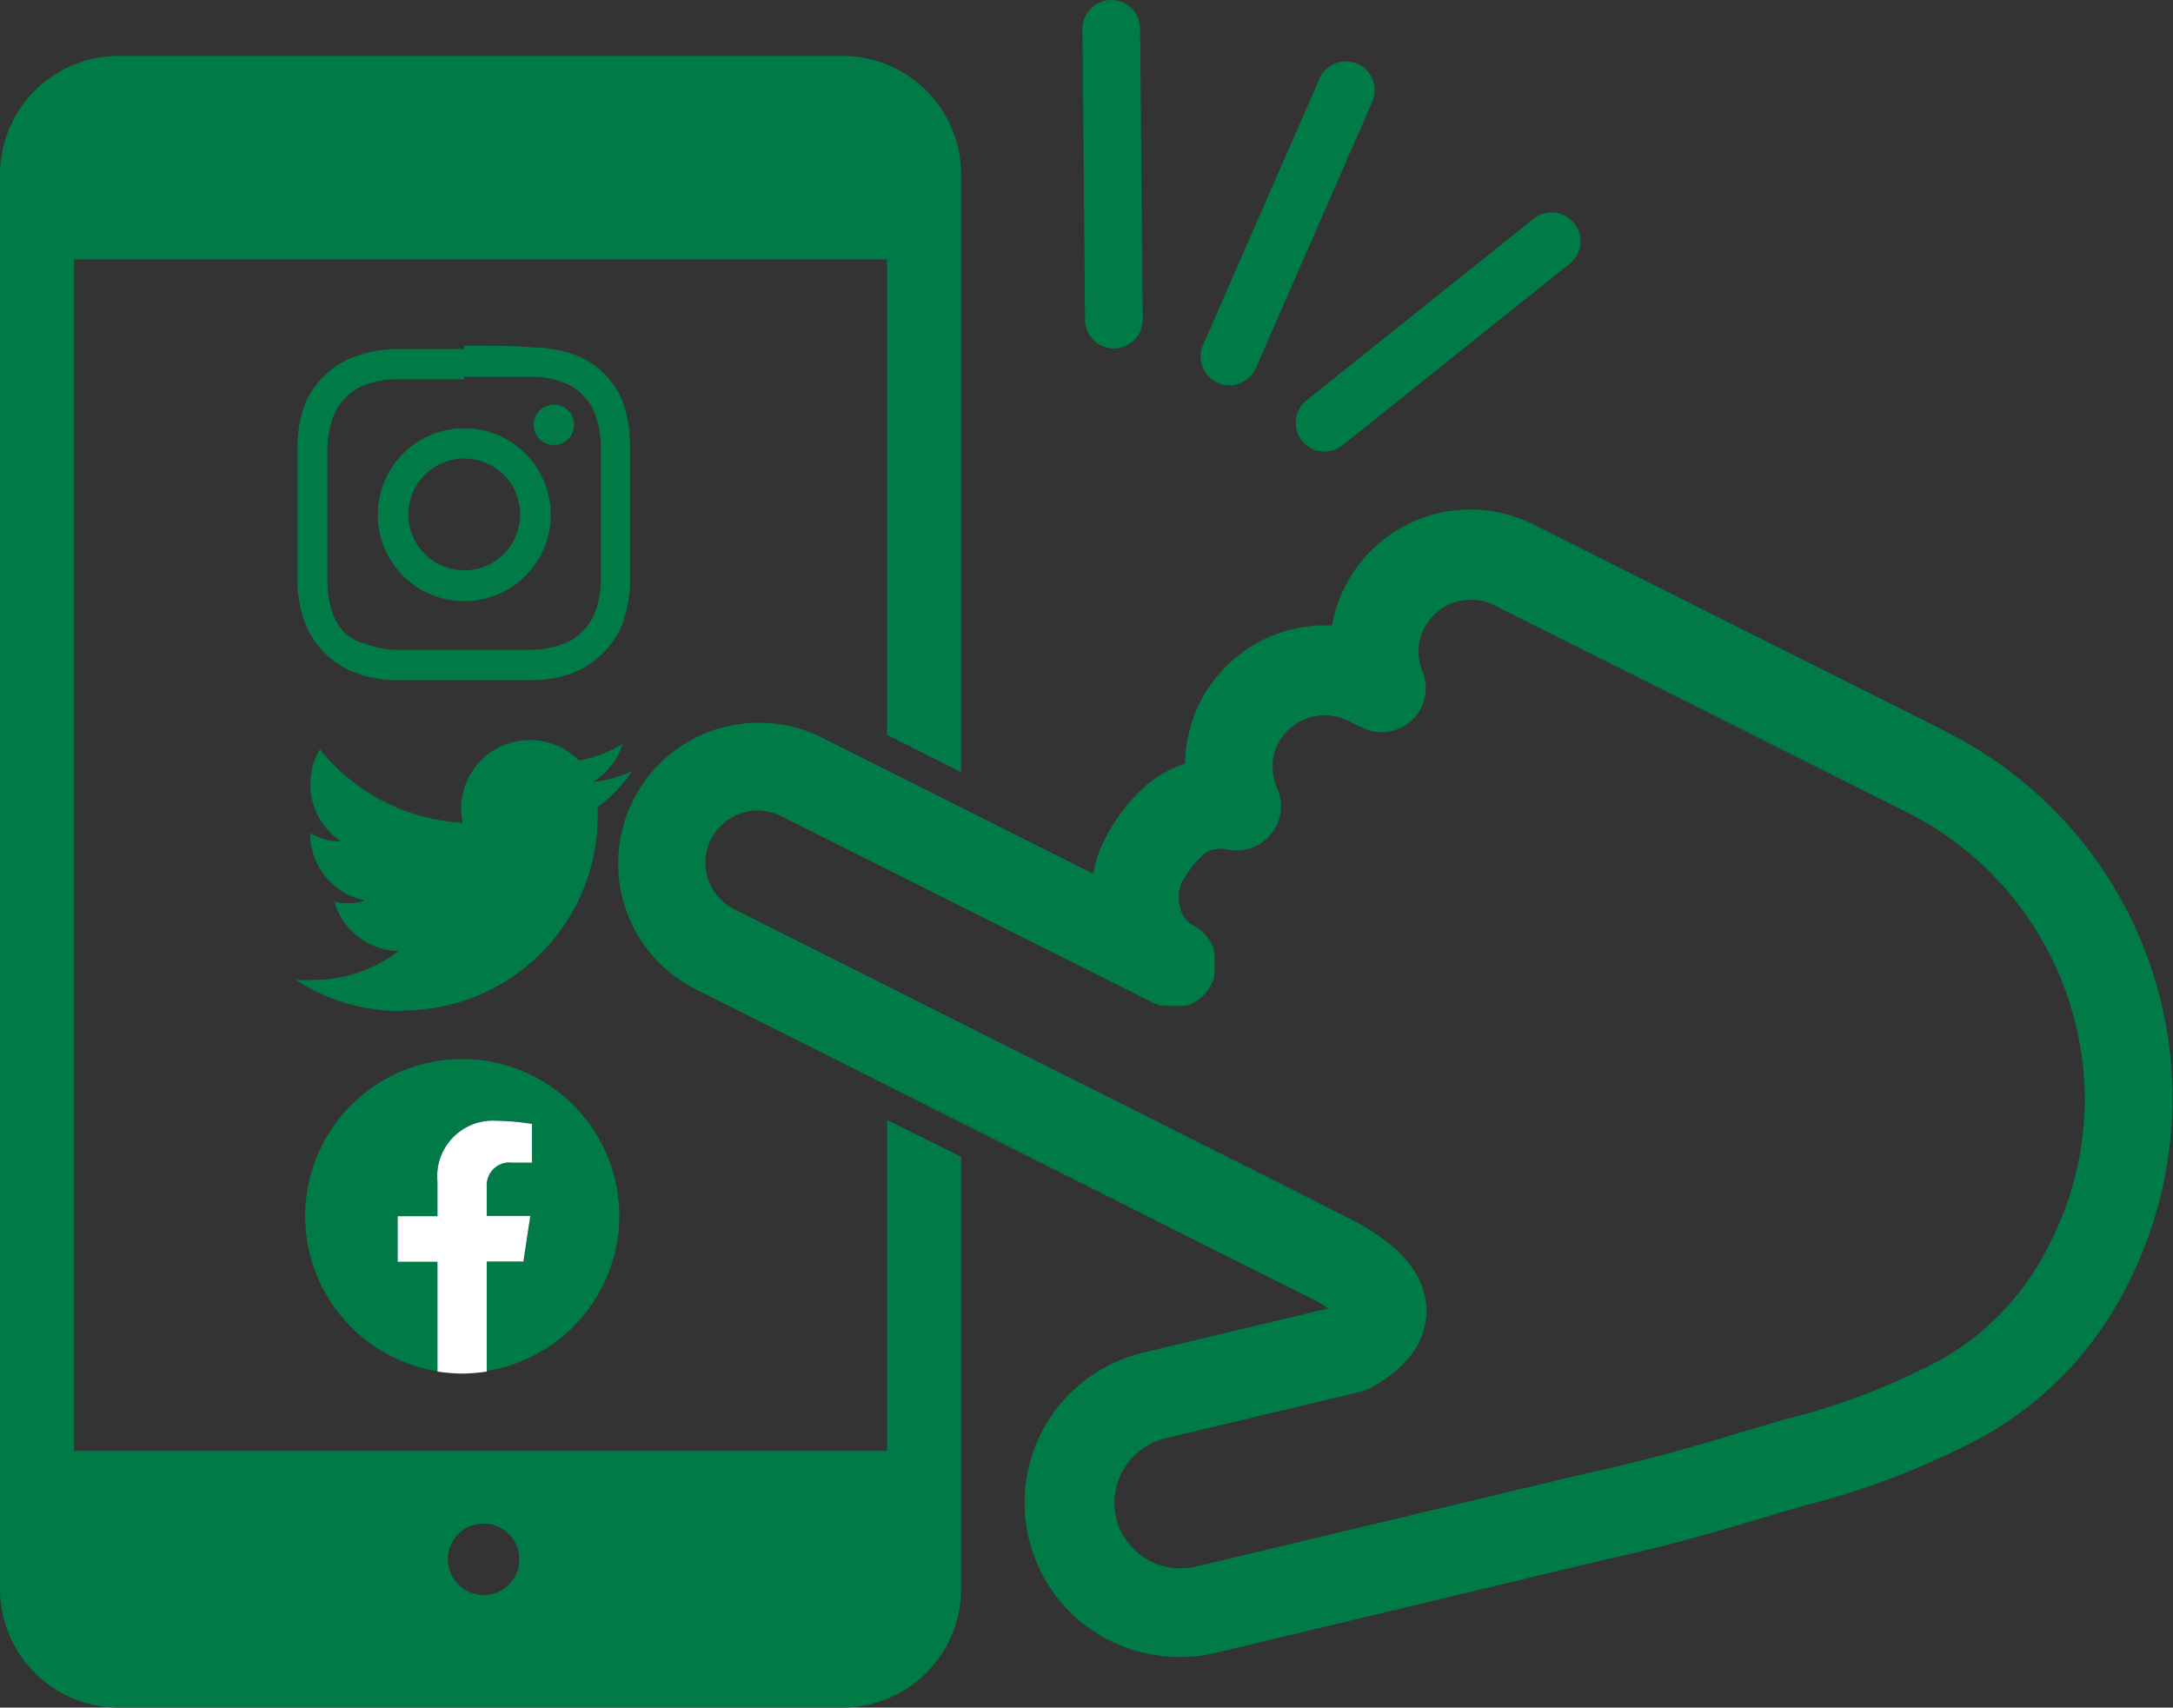
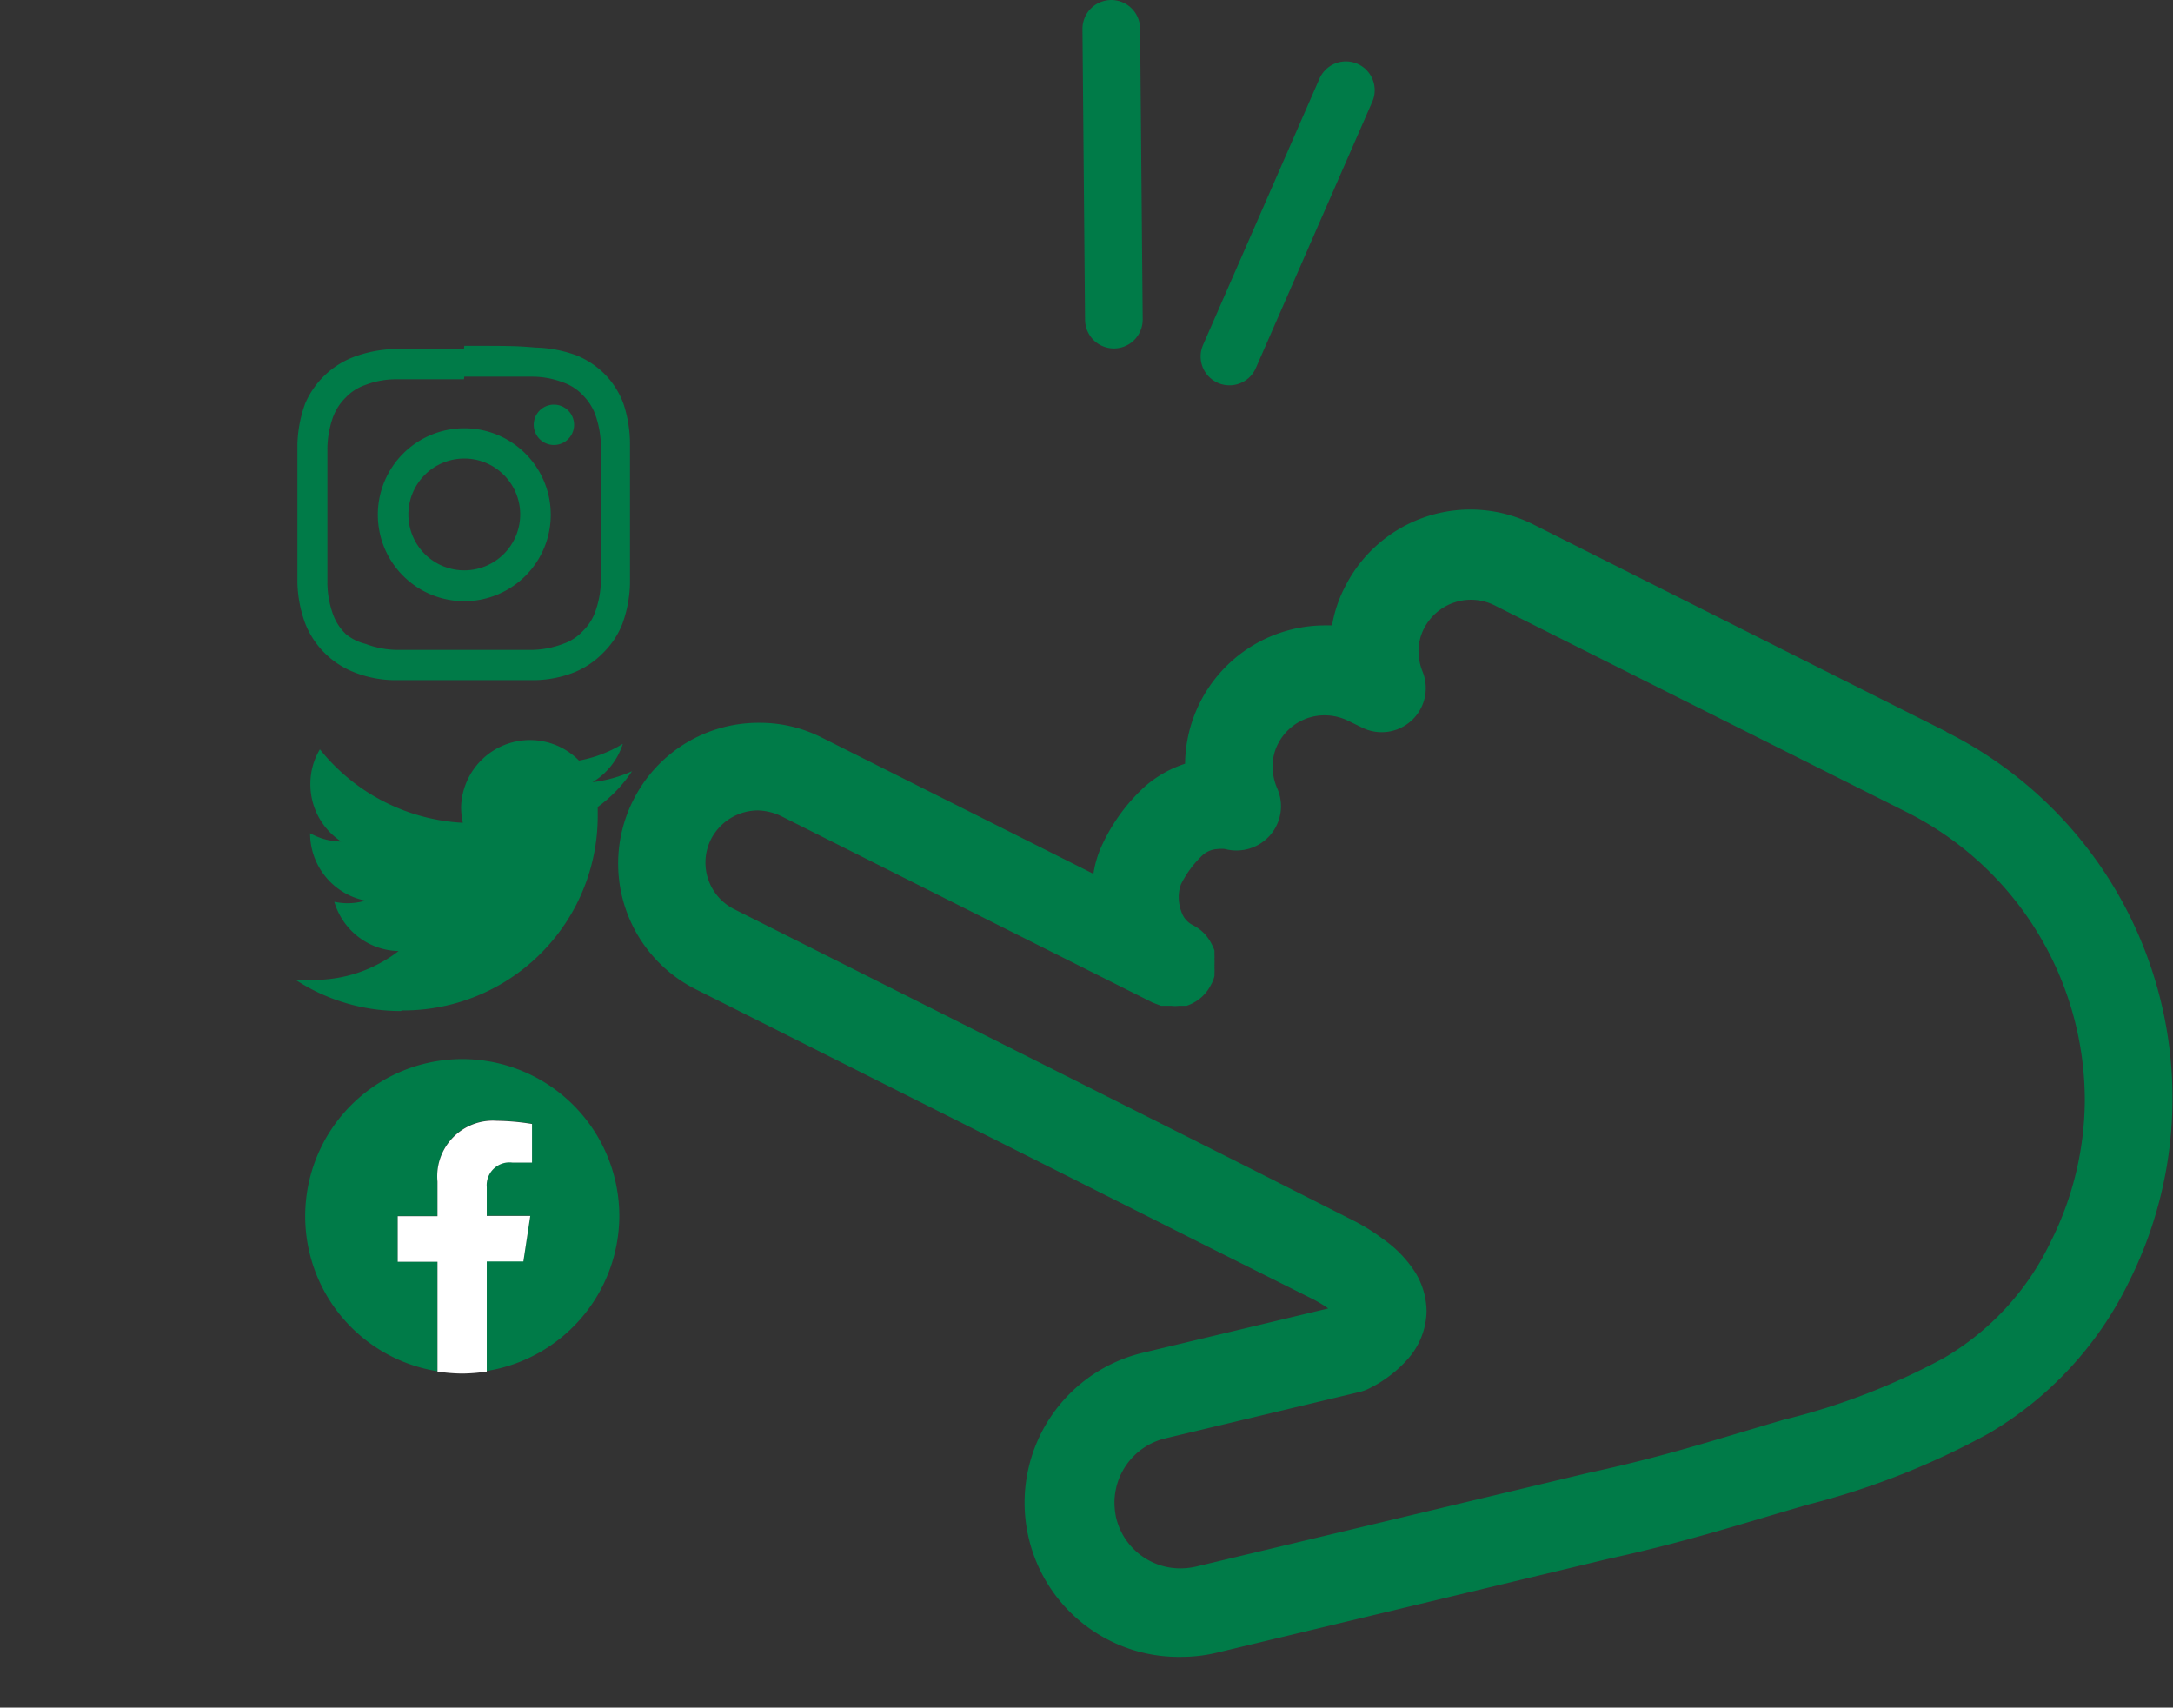
<svg xmlns="http://www.w3.org/2000/svg" viewBox="0 0 75.4 59.25">
  <rect x="0" y="0" width="75.4" height="59.25" fill="#333333" stroke="none" />
  <defs>
    <style>.cls-1{fill:#007b48;}.cls-2{fill:none;stroke:#007b48;stroke-linecap:round;stroke-linejoin:round;stroke-width:2px;}.cls-3{fill:#fff;}</style>
  </defs>
  <g id="レイヤー_2" data-name="レイヤー 2">
    <g id="レイヤー_3" data-name="レイヤー 3">
-       <path class="cls-1" d="M30.78,50.34H2.57V9H30.78V25.5l2.57,1.29V6.05a4.12,4.12,0,0,0-4.11-4.11H4.11A4.12,4.12,0,0,0,0,6.05V55.14a4.12,4.12,0,0,0,4.11,4.11H29.24a4.12,4.12,0,0,0,4.11-4.11v-15l-2.57-1.28Zm-14.11,5a1.24,1.24,0,0,1,0-2.47,1.24,1.24,0,1,1,0,2.47Z" />
      <path class="cls-1" d="M67.54,25.39,53.21,18.2a4.87,4.87,0,0,0-6.55,2.18,4.56,4.56,0,0,0-.44,1.32H46a4.86,4.86,0,0,0-4.88,4.8,4,4,0,0,0-1.36.76,6.34,6.34,0,0,0-1.49,2,3.63,3.63,0,0,0-.33,1.06l-9.41-4.72a4.76,4.76,0,0,0-2.19-.52,4.86,4.86,0,0,0-4.37,2.69h0a4.88,4.88,0,0,0,2.18,6.56L42,43.3l3.54,1.77h0a4.45,4.45,0,0,1,.55.33l-6.4,1.53A5.35,5.35,0,0,0,41,57.49a5.26,5.26,0,0,0,1.24-.15h0L55.76,54.1c2.84-.62,4.6-1.21,7-1.9A26.65,26.65,0,0,0,69,49.74a12.35,12.35,0,0,0,4.86-5.24,14.21,14.21,0,0,0-6.34-19.11Zm3.6,17.73a9.33,9.33,0,0,1-3.69,4,23.29,23.29,0,0,1-5.55,2.14c-2.47.72-4.11,1.27-6.8,1.85h0L41.49,54.36h0a2.46,2.46,0,0,1-.53.06,2.29,2.29,0,0,1-2.23-1.75,2.55,2.55,0,0,1-.06-.54,2.3,2.3,0,0,1,1.76-2.22l6.74-1.61a1.48,1.48,0,0,0,.35-.13,4.34,4.34,0,0,0,1.36-1.05,2.57,2.57,0,0,0,.62-1.63,2.63,2.63,0,0,0-.38-1.32A4.06,4.06,0,0,0,48,43a6.87,6.87,0,0,0-1.1-.68h0L43.4,40.55l-17.92-9a1.81,1.81,0,0,1-.81-2.43,1.84,1.84,0,0,1,1.63-1,2,2,0,0,1,.81.2L40,34.79l.29.11h.06l.24,0h.07a.89.89,0,0,0,.23,0l.21,0,.07,0h0a1.53,1.53,0,0,0,.51-.29l0,0a1.48,1.48,0,0,0,.35-.46,1,1,0,0,0,.11-.29l0-.06a2.08,2.08,0,0,0,0-.23.22.22,0,0,0,0-.08,1.62,1.62,0,0,0,0-.22.69.69,0,0,0,0-.13c0-.05,0-.11,0-.16h0a1.78,1.78,0,0,0-.29-.52h0a1.5,1.5,0,0,0-.46-.36.79.79,0,0,1-.35-.35,1.49,1.49,0,0,1-.14-.62,1.26,1.26,0,0,1,.08-.45,3.58,3.58,0,0,1,.74-1,.83.83,0,0,1,.53-.22,1,1,0,0,1,.26,0,1.55,1.55,0,0,0,1.57-.49,1.53,1.53,0,0,0,.24-1.61,1.85,1.85,0,0,1-.16-.76,1.65,1.65,0,0,1,.18-.78,1.81,1.81,0,0,1,1.63-1,1.85,1.85,0,0,1,.81.19l.47.23a1.53,1.53,0,0,0,2.11-1.94,1.94,1.94,0,0,1-.14-.7,1.73,1.73,0,0,1,.19-.79,1.83,1.83,0,0,1,2.44-.81l14.33,7.19a11.2,11.2,0,0,1,6.16,10A11.07,11.07,0,0,1,71.14,43.12Z" />
      <line class="cls-2" x1="42.66" y1="12.37" x2="46.7" y2="3.13" />
-       <line class="cls-2" x1="45.96" y1="14.67" x2="53.84" y2="8.37" />
      <line class="cls-2" x1="38.65" y1="11.09" x2="38.56" y2="1" />
      <path class="cls-1" d="M13.94,35.06a6.75,6.75,0,0,0,6.8-6.8V28a4.84,4.84,0,0,0,1.19-1.24,4.71,4.71,0,0,1-1.37.38,2.4,2.4,0,0,0,1.05-1.33,4.44,4.44,0,0,1-1.52.58A2.39,2.39,0,0,0,16,28a2.51,2.51,0,0,0,.06.55A6.81,6.81,0,0,1,11.1,26a2.32,2.32,0,0,0-.33,1.2,2.37,2.37,0,0,0,1.07,2,2.21,2.21,0,0,1-1.08-.29v0a2.38,2.38,0,0,0,1.92,2.34,2.18,2.18,0,0,1-.63.09,2.22,2.22,0,0,1-.45-.05A2.38,2.38,0,0,0,13.83,33a4.81,4.81,0,0,1-3,1,5.3,5.3,0,0,1-.57,0,6.66,6.66,0,0,0,3.65,1.08" />
      <path class="cls-1" d="M16.11,13.07c1.56,0,1.74,0,2.35,0a3,3,0,0,1,1.08.2,1.68,1.68,0,0,1,.67.43,1.86,1.86,0,0,1,.44.67,3.4,3.4,0,0,1,.2,1.08c0,.62,0,.8,0,2.36s0,1.73,0,2.35a3.34,3.34,0,0,1-.2,1.08,1.78,1.78,0,0,1-.44.67,1.68,1.68,0,0,1-.67.43,3.2,3.2,0,0,1-1.08.21c-.61,0-.79,0-2.35,0s-1.74,0-2.35,0a3.2,3.2,0,0,1-1.08-.21A1.68,1.68,0,0,1,12,22a1.78,1.78,0,0,1-.44-.67,3.34,3.34,0,0,1-.2-1.08c0-.62,0-.8,0-2.35s0-1.74,0-2.36a3.4,3.4,0,0,1,.2-1.08,1.86,1.86,0,0,1,.44-.67,1.68,1.68,0,0,1,.67-.43,3,3,0,0,1,1.08-.2c.61,0,.8,0,2.35,0m0-1.05c-1.58,0-1.78,0-2.4,0a4.4,4.4,0,0,0-1.41.27A3,3,0,0,0,10.59,14a4.47,4.47,0,0,0-.27,1.42c0,.62,0,.81,0,2.4s0,1.78,0,2.4a4.4,4.4,0,0,0,.27,1.41,3,3,0,0,0,1.71,1.7,3.91,3.91,0,0,0,1.41.27c.62,0,.82,0,2.4,0s1.78,0,2.4,0a3.91,3.91,0,0,0,1.41-.27,2.94,2.94,0,0,0,1-.67,2.9,2.9,0,0,0,.67-1,4.4,4.4,0,0,0,.27-1.41c0-.62,0-.82,0-2.4s0-1.78,0-2.4A4.47,4.47,0,0,0,21.63,14,2.9,2.9,0,0,0,21,13a2.94,2.94,0,0,0-1-.67,4.4,4.4,0,0,0-1.41-.27C17.89,12,17.69,12,16.11,12Z" />
      <path class="cls-1" d="M16.11,14.86a3,3,0,1,0,3,3,3,3,0,0,0-3-3m0,4.93a1.94,1.94,0,1,1,1.94-1.94A1.94,1.94,0,0,1,16.11,19.79Z" />
      <path class="cls-1" d="M19.92,14.74a.7.7,0,0,1-1.4,0,.7.7,0,0,1,1.4,0" />
      <path class="cls-1" d="M21.49,42.19a5.45,5.45,0,1,0-6.31,5.39V43.77H13.8V42.19h1.38V41a1.93,1.93,0,0,1,2.06-2.12,8.05,8.05,0,0,1,1.22.11v1.34h-.68a.79.79,0,0,0-.89.85v1H18.4l-.24,1.58H16.89v3.81A5.47,5.47,0,0,0,21.49,42.19Z" />
-       <path class="cls-3" d="M18.16,43.77l.24-1.58H16.89v-1a.79.79,0,0,1,.89-.85h.68V39a8.05,8.05,0,0,0-1.22-.11A1.93,1.93,0,0,0,15.18,41v1.2H13.8v1.58h1.38v3.81a6.11,6.11,0,0,0,.86.07,6,6,0,0,0,.85-.07V43.77Z" />
+       <path class="cls-3" d="M18.16,43.77l.24-1.58H16.89v-1a.79.79,0,0,1,.89-.85h.68V39a8.05,8.05,0,0,0-1.22-.11A1.93,1.93,0,0,0,15.18,41v1.2H13.8v1.58h1.38v3.81a6.11,6.11,0,0,0,.86.07,6,6,0,0,0,.85-.07V43.77" />
    </g>
  </g>
</svg>